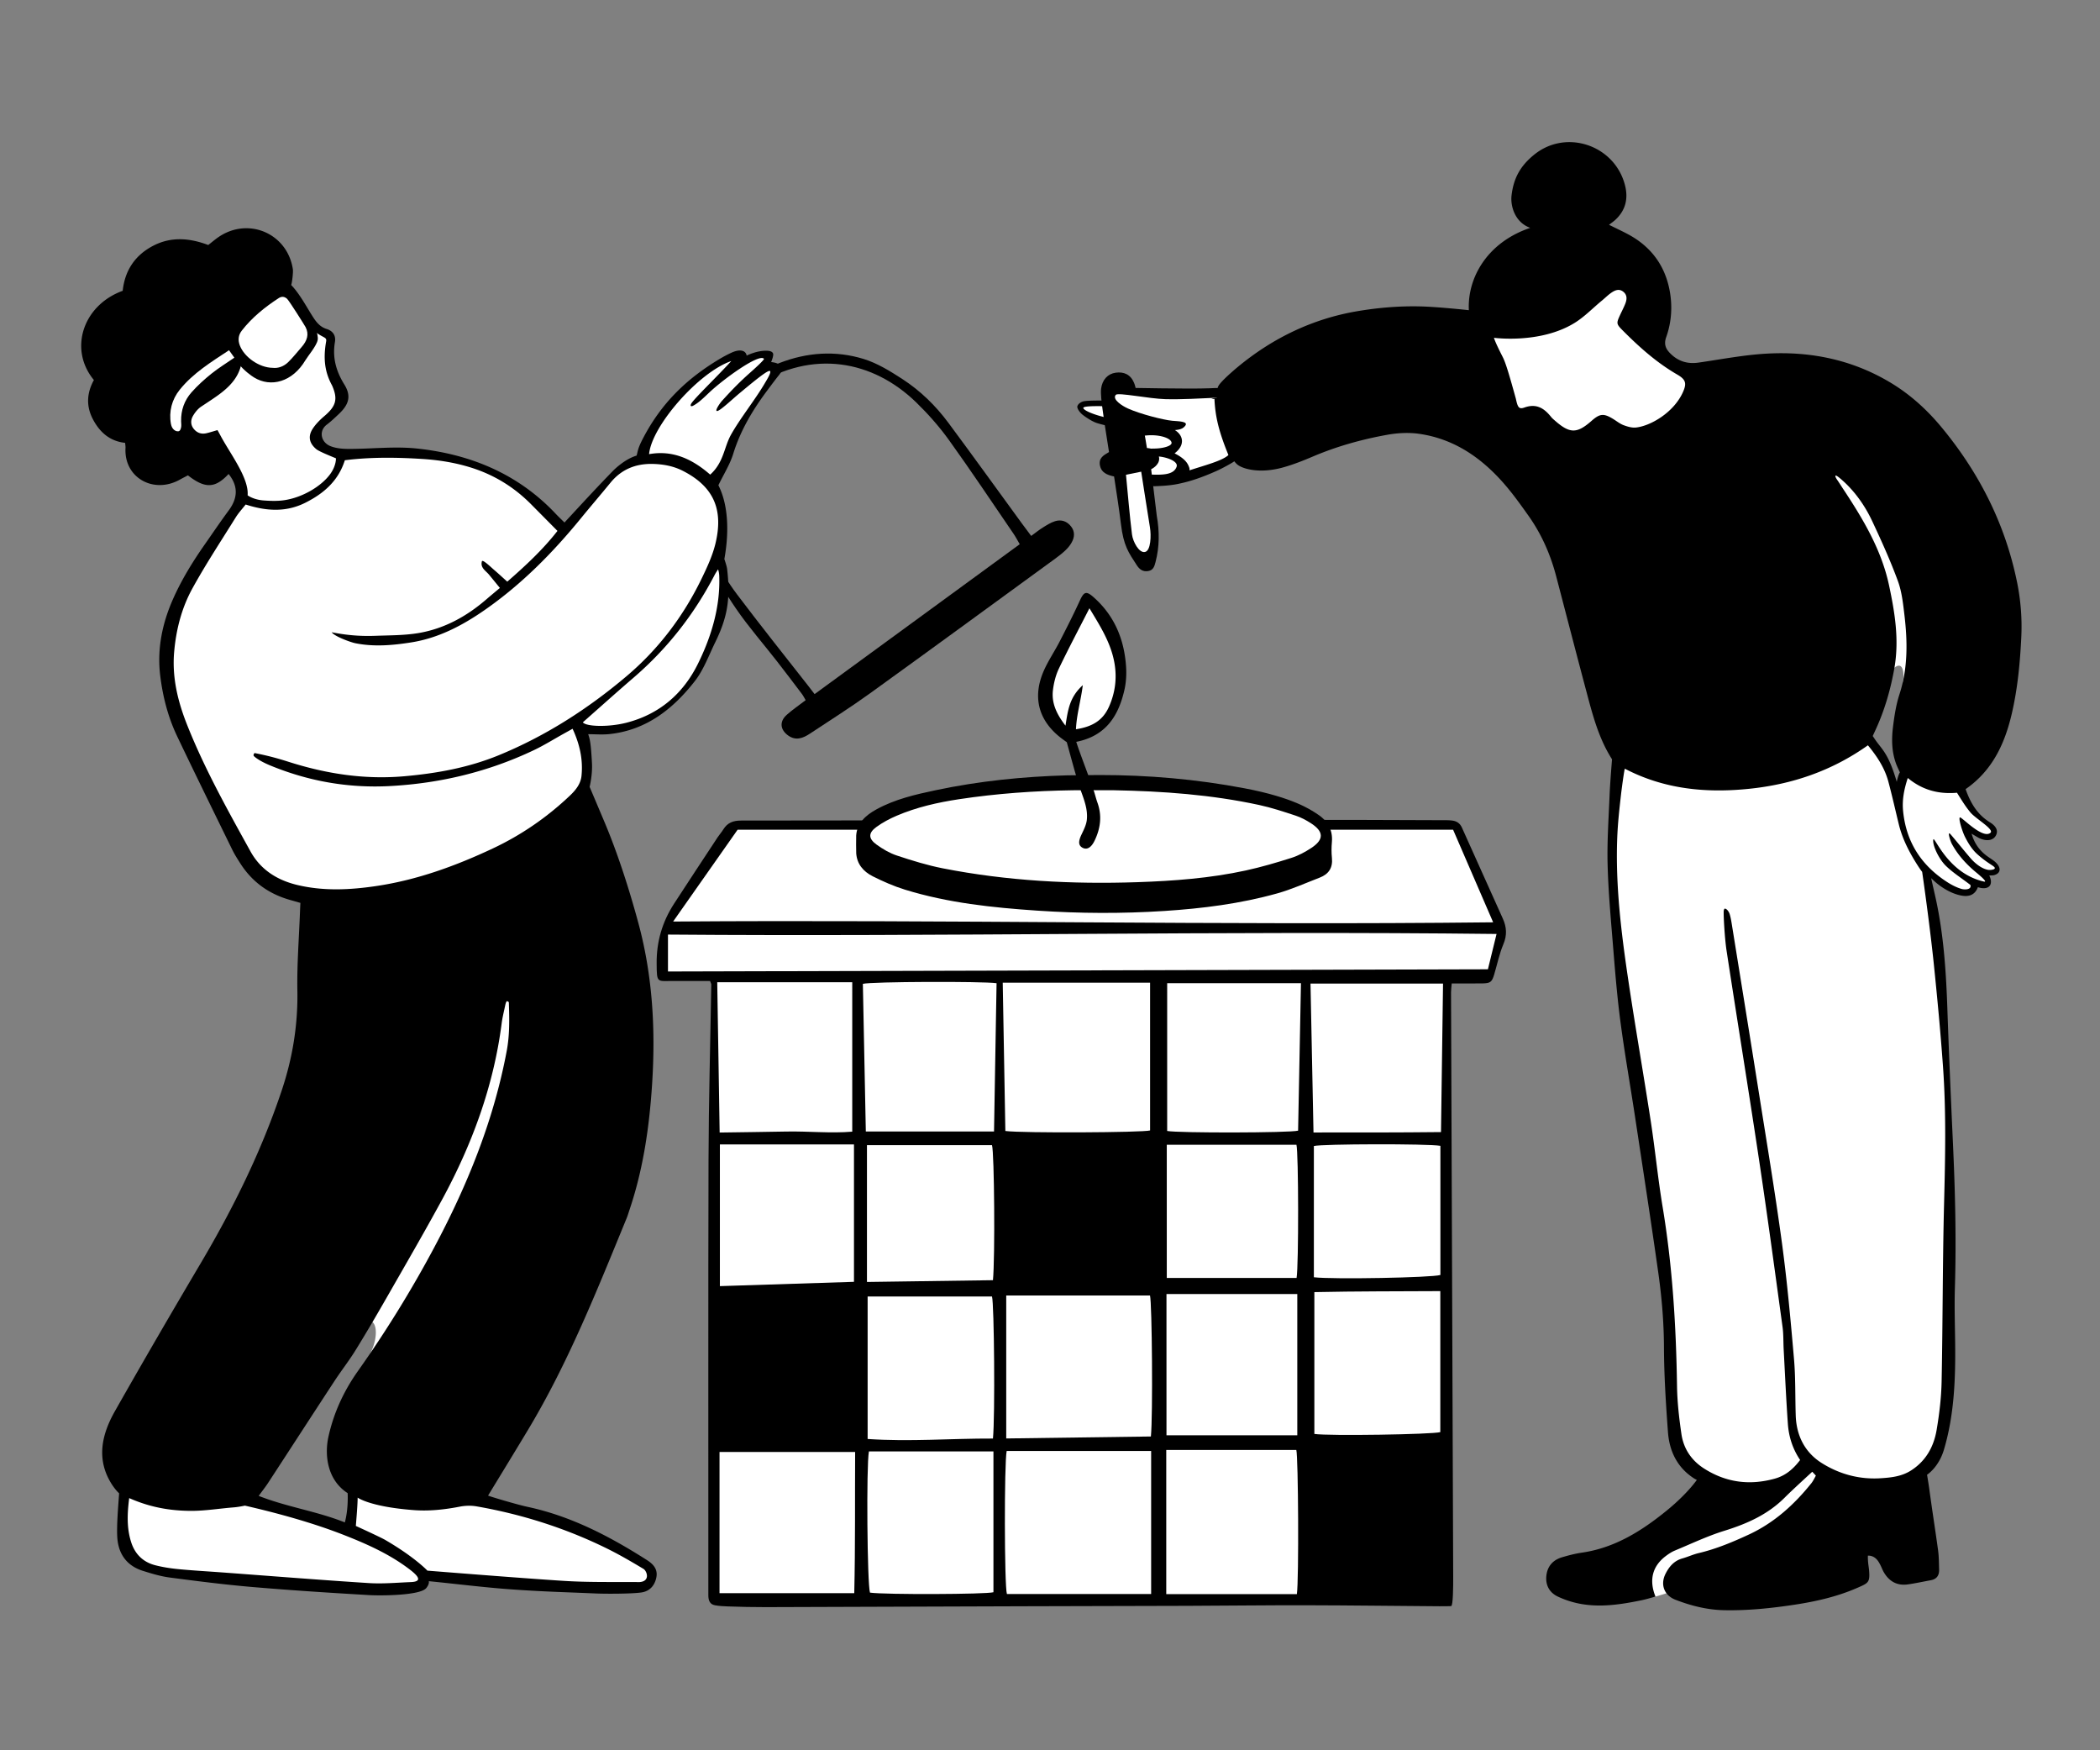
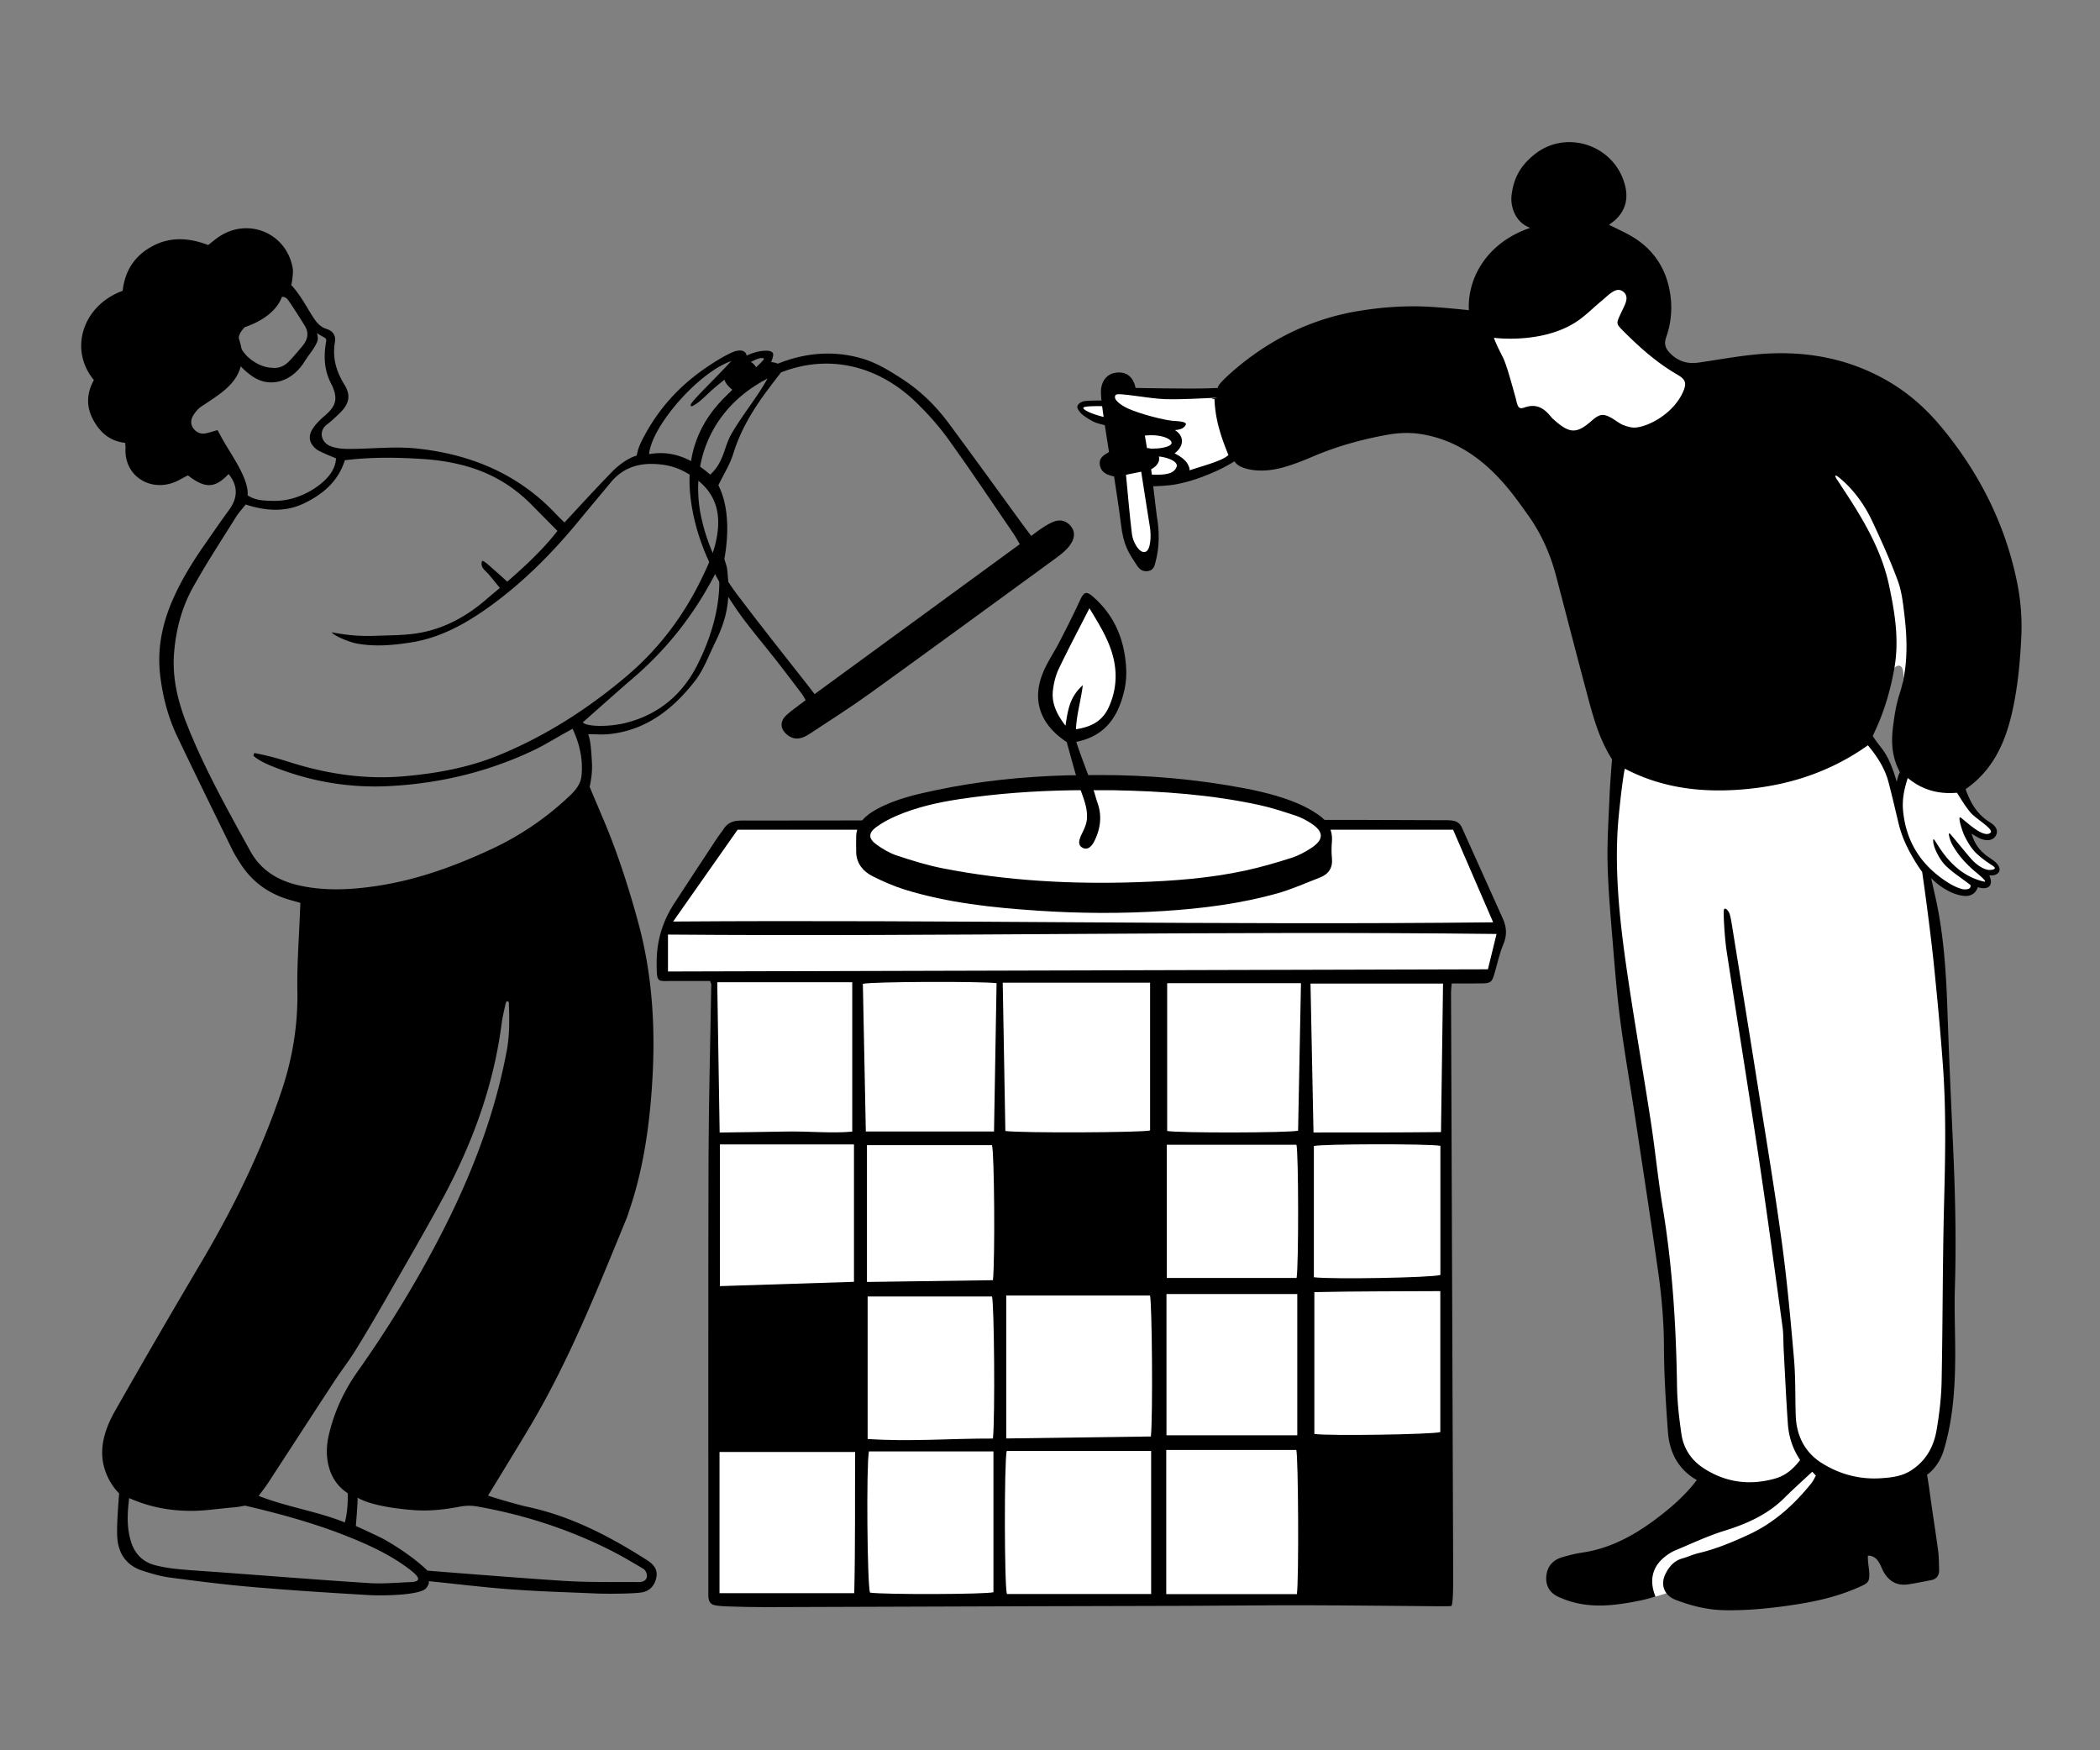
<svg xmlns="http://www.w3.org/2000/svg" viewBox="0 0 3000 2500" width="3000" height="2500">
  <rect x="0" y="0" width="3000" height="2500" fill="#808080" stroke="none" />
  <g transform="translate(985.0 505.0) rotate(0.0 274.5 275.0) scale(0.999 0.999)">
    <svg width="549.814" height="550.447" viewBox="0 0 549.814 550.447">
      <path d="M62.689 52.983c-10.012-8.056-15.865-15.162-11.594-25.459C55.622 16.609 65.153 11.88 76.193 10.36c12.155-1.673 18.608 5.785 22.548 16.503 10.305-4.631 19.781-9.387 29.617-13.222 39.591-15.437 80.46-18.312 120.84-5.846 19.455 6.006 37.713 17.31 55.017 28.523 25.691 16.65 47.667 38.025 65.932 62.619 35.376 47.633 70.03 95.802 105.003 143.735 4.125 5.654 8.367 11.221 13.483 18.07 6.234-4.529 11.254-8.627 16.714-12.016 5.55-3.445 11.248-7.099 17.395-9.029 9.012-2.83 17.216.102 23.024 7.655 5.574 7.249 4.992 15.291.69 22.884-2.215 3.91-5.186 7.555-8.433 10.678-4.371 4.205-9.164 8.028-14.074 11.606-88.566 64.536-176.99 129.269-265.888 193.345-27.953 20.148-57.139 38.593-85.895 57.616-9.694 6.413-19.991 10.518-31.021 2.651-11.568-8.251-12.77-19.99-2.213-29.476 8.253-7.415 17.547-13.674 27.184-21.065-1.861-3.133-3.309-6.186-5.304-8.826-11.928-15.782-23.864-31.56-36.019-47.168-19.31-24.796-40.149-48.525-57.909-74.376-32.711-47.617-57.762-98.877-65.17-157.202-7.566-59.564 9.809-110.158 54.389-150.926 1.487-1.36 3.462-2.187 6.587-4.11zm116.196 433.934c97.529-71.334 196.454-143.436 293.372-214.323-3.56-6.046-5.871-10.554-8.709-14.702-30.608-44.733-60.648-89.877-92.27-133.884-13.832-19.249-29.777-37.34-46.778-53.888C261.949 9.238 175.98-5.896 94.909 45.305 29.93 86.343.706 158.117 16.645 233.363c8.67 40.93 26.332 77.763 51.269 110.855 33.238 44.109 67.699 87.298 101.793 130.758 3.006 3.832 9.178 11.941 9.178 11.941z" />
    </svg>
  </g>
  <g transform="translate(116.0 326.0) rotate(0.0 500.5 976.5) scale(1.002 1.003)">
    <svg width="998.996" height="1946.875" viewBox="0 0 998.996 1946.875">
-       <path d="M994.799 199.17c-1.224-2.78-8.009-4.343-11.37-4.563a4 4 0 0 1-3.431-5.534c1.545-3.701 2.802-8.175 2.637-9.387-.238-.982-6.308-2.265-16.943-.021-4.126.87-11.285 3.253-14.959 5.279a3.999 3.999 0 0 1-5.872-2.809c-.372-2.115-1.424-2.893-2.184-3.294-2.722-1.437-7.802-.729-13.588 1.892-5.515 2.498-11.096 5.446-17.063 9.014-48.851 29.208-82.94 64.448-107.279 110.902-5.959 11.373-6.924 15.525-7.945 19.921-.309 1.331-.629 2.708-1.081 4.297a4 4 0 0 1-2.719 2.745c-16.256 4.781-30.925 19.561-32.544 21.23a2599.4 2599.4 0 0 0-30.41 31.899c-8.614 9.19-17.082 18.342-26.046 28.031-3.94 4.259-7.943 8.584-12.041 13.003a4 4 0 0 1-5.745.124c-1.499-1.482-2.934-2.874-4.314-4.215-2.83-2.747-5.503-5.342-8.053-8.053-50.018-53.188-113.936-83.257-195.408-91.925-20.437-2.175-41.697-1.275-62.257-.405-11.327.479-23.049.976-34.562.961-7.523-.009-18.621-.475-28.091-4.397-8.056-3.336-13.461-10.047-14.46-17.953-.947-7.496 2.257-14.607 8.791-19.514 5.355-4.021 10.423-8.804 15.324-13.43l1.454-1.371c13.825-13.025 15.756-23.046 7.122-36.973-13.214-21.316-17.646-41.4-13.947-63.203 1.212-7.146-1.854-11.907-9.113-14.152-10.375-3.208-16.333-10.629-21.227-18.17-2.842-4.381-5.464-8.728-8-12.932-4.146-6.874-8.433-13.982-13.81-21.437-5.366-7.438-8.996-10.875-9.032-10.908a4.01 4.01 0 0 1-.979-4.413c1.141-2.84 2.669-17.099 2.18-20.343-3.435-22.771-17.004-40.921-37.229-49.795-20.043-8.794-43.334-6.395-62.303 6.419-3.242 2.19-6.364 4.694-9.668 7.345a376.306 376.306 0 0 1-5.049 4.002 3.999 3.999 0 0 1-3.857.582c-28.902-10.863-52.648-10.668-74.731.616-24.785 12.663-38.871 33.281-41.865 61.28a4 4 0 0 1-2.615 3.335c-26.975 9.776-47.159 30.62-53.994 55.756-6.158 22.646-.815 46.341 14.658 65.007a3.999 3.999 0 0 1 .424 4.482c-9.963 18.085-10.333 35.261-1.132 52.508 10.075 18.884 24.008 29.042 42.595 31.055a3.999 3.999 0 0 1 3.556 3.655c.089 1.1.194 2.049.287 2.899.192 1.746.358 3.255.265 4.861-1.027 17.796 6.371 33.011 20.296 41.743 14.925 9.359 34.08 9.239 51.24-.32 2.745-1.529 5.5-2.96 8.165-4.344 1.168-.607 2.316-1.203 3.428-1.79a4 4 0 0 1 4.331.388c22.932 17.945 34.727 17.6 52.588-1.542a4.002 4.002 0 0 1 2.925-1.271c.049 0 .099 0 .148.003a3.998 3.998 0 0 1 2.97 1.493c14.805 18.441 14.887 37.029.253 56.826-8.439 11.415-16.687 23.306-24.663 34.804-3.15 4.542-6.3 9.083-9.471 13.61-19.784 28.248-33.989 52.643-44.706 76.772-16.458 37.052-22.345 72.229-17.999 107.544 3.907 31.746 11.683 59.487 23.771 84.811 22.305 46.724 45.476 94.005 67.884 139.729l10.606 21.647c3.239 6.612 7.355 13.043 11.335 19.262 16.002 25.002 39.027 41.897 68.436 50.216 3.241.917 6.479 1.843 9.892 2.818l5.006 1.43a4 4 0 0 1 2.899 4.028l-.203 4.348a788.455 788.455 0 0 0-.363 8.25c-.426 11.531-1.016 23.245-1.587 34.574-1.285 25.507-2.614 51.883-2.144 77.724.873 47.899-6.716 96.152-22.554 143.42-26.559 79.263-64.479 160.015-115.926 246.869-44.102 74.453-84.076 143.307-122.208 210.497-21.91 38.607-23.383 70.304-4.635 99.754 4.957 7.786 9.812 12.191 9.86 12.235a4.01 4.01 0 0 1 1.32 3.256c-.167 2.403-.367 5.108-.583 8.03-1.234 16.66-3.098 41.837-1.925 55.725 1.84 21.795 13.104 36.093 33.481 42.498 13.274 4.173 25.269 7.76 37.636 9.387 39.502 5.195 78.231 10.137 117.74 13.5 47.819 4.07 99.296 7.628 166.911 11.537 23.749 1.372 71.208-.818 77.489-8.517 2.751-3.372 2.924-5.429 2.908-6.004-.702-1.241-.527-2.512.243-3.756.803-1.298 2.437-1.712 3.956-1.562 12.18 1.202 24.968 2.586 38.507 4.052 25.946 2.809 52.774 5.712 76.442 7.418 35.578 2.564 58.79 3.469 88.177 4.613 10.785.42 21.938.854 34.894 1.415 14.456.626 50.698.563 64.174-1.412 12.042-1.766 16.393-10.75 17.922-17.976 1.755-8.29-1.697-14.503-11.543-20.776-43.053-27.427-101.14-60.765-168.745-75.237-15.224-3.259-52.955-14.458-57.265-16.331a4 4 0 0 1-1.818-5.757c.395-.644 39.635-64.757 57.422-94.398 52.869-88.104 92.428-184.493 130.685-277.709 3.024-7.371 6.049-14.741 9.081-22.108 1.162-2.823 2.095-5.73 3.082-8.808.417-1.301.834-2.601 1.269-3.894 17.094-50.843 27.174-106.987 31.719-176.686 5.544-85.003-.761-159.617-19.278-228.106-14.526-53.729-31.239-103.528-48.332-144.015-10.905-25.829-21.124-49.89-21.124-49.892a3.997 3.997 0 0 1-.219-2.45l.028-.123c2.584-11.358 3.726-22.874 3.215-32.427-1.454-27.203-2.689-33.159-5.162-40.264a4 4 0 0 1 3.778-5.315c3.284 0 6.586.093 9.779.182 6.971.195 13.556.38 20.083-.309 45.571-4.812 83.407-28.319 119.073-73.979 8.893-11.385 15.233-25.402 21.365-38.957 2.282-5.045 4.642-10.262 7.11-15.298 17.53-35.765 21.579-60.724 16.66-102.713-.297-2.541-2.437-9.332-3.715-13.017a3.998 3.998 0 0 1-.157-2.026c4.325-23.802 9.018-68.778-8.146-102.583a4.003 4.003 0 0 1-.036-3.55c2.405-4.981 4.964-9.819 7.439-14.498 5.345-10.105 10.394-19.649 13.514-29.738 9.281-30.008 24.981-59.171 49.409-91.777l2.217-2.963c4.683-6.261 9.524-12.735 14.472-18.897 2.492-3.104 3.547-5.735 2.894-7.219zM379.746 1844.037a4 4 0 0 1-5.347 2.672c-19.896-7.958-40.892-13.504-61.198-18.868-20.258-5.351-41.206-10.884-61.614-18.887a4.002 4.002 0 0 1-1.772-6.081c1.78-2.441 3.456-4.68 5.04-6.797 3.139-4.194 5.849-7.816 8.315-11.59 13.22-20.229 26.405-40.48 39.59-60.731 18.034-27.699 36.682-56.342 55.118-84.455 4.245-6.473 8.786-12.865 13.177-19.046 5.671-7.983 11.536-16.238 16.732-24.638 7.796-12.603 15.72-25.751 24.411-40.521 1.208.958 2.277 1.826 3.134 2.552 6.298 5.339 7.09 23.116-2.377 43.233l-8.569 19.505a1661.593 1661.593 0 0 1-6.56 9.341c-20.574 29.051-34.115 59.147-41.399 92.009-5.602 25.274-1.812 58.565 25.625 76.203a4.004 4.004 0 0 1 1.83 3.118c.057.918 1.328 22.737-4.137 42.98z" fill="#fff" />
      <path d="M210.149 349.941c-19.223 20.599-33.59 21.048-57.978 1.963-3.623 1.911-7.614 3.918-11.512 6.09-37.585 20.94-79.92-2.814-77.476-45.148.113-1.959-.283-3.948-.546-7.208-21.433-2.321-35.79-14.585-45.694-33.149-10.251-19.214-8.954-37.967 1.158-56.321-36.337-43.837-15.594-106.546 41.052-127.076 3.101-28.981 17.627-50.93 44.023-64.417 25.744-13.154 51.998-10.556 77.958-.797 5.344-4.141 9.931-8.124 14.929-11.5 42.711-28.853 98.059-4.725 105.725 46.094.593 3.933-1.042 18.993-2.423 22.43 0 0 3.823 3.56 9.544 11.49 8.782 12.173 14.472 23.05 21.922 34.53 4.829 7.442 10.206 13.79 19.053 16.526 9.113 2.818 13.422 9.522 11.874 18.642-3.75 22.106 1.574 41.344 13.404 60.427 10.194 16.444 6.565 28.477-7.779 41.991-5.536 5.216-11.053 10.536-17.118 15.089-11.928 8.955-8.638 25.007 4.799 30.572 8.063 3.34 17.657 4.082 26.565 4.092 32.435.04 65.213-3.941 97.237-.534 76.196 8.107 144.202 36.062 197.898 93.162 3.708 3.943 7.685 7.634 12.266 12.164 13.328-14.372 25.653-27.768 38.101-41.049a2586.54 2586.54 0 0 1 30.457-31.95c2.808-2.895 17.746-17.418 34.286-22.283 1.932-6.804 1.387-9.82 9.33-24.982 25.753-49.153 61.051-83.948 108.769-112.48 5.645-3.375 11.477-6.511 17.465-9.224 11.945-5.411 20.042-3.153 21.362 4.353 4.031-2.224 11.622-4.754 16.066-5.692 5.965-1.258 20.15-3.268 21.67 3.06.763 3.177-2.848 11.806-2.848 11.806s24.715 1.611 11.335 18.276c-5.671 7.063-11.132 14.447-16.607 21.754-20.785 27.744-38.405 56.984-48.789 90.561-4.726 15.279-13.671 29.254-21.172 44.794 15.358 30.249 14.748 70.802 8.515 105.109 0 0 3.45 9.941 3.91 13.862 4.986 42.571.722 68.697-17.042 104.939-9.126 18.618-16.372 38.899-28.914 54.956-30.987 39.671-69.181 69.94-121.805 75.495-9.942 1.05-20.091.15-30.282.15 2.597 7.462 3.895 13.605 5.379 41.365.833 15.58-2.686 30.785-3.337 33.65 0 0 10.221 24.066 21.127 49.9 19.175 45.419 35.634 96.91 48.508 144.526 20.374 75.357 24.456 152.021 19.408 229.41-3.939 60.386-12.533 120.039-31.919 177.701-1.455 4.326-2.71 8.737-4.443 12.949-42.078 102.262-82.894 205.131-140.035 300.353-18.003 30-57.441 94.429-57.441 94.429 3.701 1.608 41.141 12.798 56.509 16.088 62.056 13.284 117.141 42.064 170.056 75.775 9.141 5.823 15.805 13.177 13.307 24.978-2.432 11.489-9.486 19.379-21.255 21.105-13.999 2.052-50.911 2.058-64.927 1.451-48.648-2.106-74.615-2.534-123.185-6.035-35.924-2.589-79.203-7.941-115.054-11.479 0 0 1.469 3.638-3.614 9.869-8.618 10.564-64.196 10.942-80.819 9.981-55.712-3.22-111.42-6.813-167.02-11.545-39.409-3.354-78.697-8.36-117.921-13.519-12.973-1.706-25.769-5.593-38.315-9.536-22.28-7.003-34.347-23.243-36.267-45.976-1.401-16.598 1.348-47.745 2.504-64.37 0 0-5.205-4.648-10.564-13.066-22.279-34.995-14.543-70.269 4.53-103.876 40.057-70.58 80.885-140.735 122.245-210.561 46.428-78.38 86.615-159.673 115.574-246.1 15.374-45.881 23.239-93.169 22.347-142.077-.683-37.471 2.346-75.01 3.733-112.518.147-3.985.356-7.968.567-12.631-5.334-1.521-10.109-2.893-14.889-4.245-30.04-8.497-53.837-25.536-70.716-51.909-4.097-6.401-8.224-12.851-11.559-19.659-26.316-53.732-52.734-107.419-78.508-161.412-12.974-27.178-20.46-56.205-24.132-86.046-4.708-38.257 2.764-74.648 18.314-109.656 12.204-27.477 27.891-52.891 45.086-77.443 11.347-16.202 22.437-32.595 34.192-48.497 12.739-17.233 14.137-34.142-.155-51.944zm35.997 401.681c-1.056-1.046.161-4.444 1.619-4.155 18.982 3.767 32.382 7.445 48.159 12.466 53.74 17.102 108.277 25.472 164.897 20.463 46.296-4.095 91.464-12.269 134.546-29.931 66.777-27.375 126.885-65.926 181.84-112.274 45.535-38.404 81.054-85.175 107.114-138.768 7.953-16.354 15.874-33.261 20.053-50.809 11.345-47.646-2.152-80.616-46.936-103.289-13.274-6.72-27.791-9.363-42.702-9.682-24.305-.519-44.581 7.714-60.197 26.82-13.801 16.886-28.049 33.408-41.845 50.298-40.305 49.343-84.816 94.371-137.282 130.813-31.813 22.097-65.841 40.06-104.864 46.224-26.682 4.215-53.413 6.55-80.2 1.073-4.927-1.008-28.404-8.994-33.252-15.512 28.077 5.56 48.477 5.55 62.883 5.034 20.201-.724 40.66-.538 60.496-3.828 36.848-6.112 68.76-23.601 96.972-47.919 6.34-5.465 12.805-10.784 19.483-16.397-6.013-7.343-10.79-13.236-15.634-19.074-4.491-5.413-12.496-9.581-10.031-18.754.92-3.424 12.445 7.884 17.931 12.565 5.728 4.888 11.244 10.024 18.27 16.322 25.991-22.682 50.557-45.397 71.554-72.281-13.31-13.427-25.426-25.664-37.557-37.885-24.399-24.58-52.905-42.088-86.17-52.44-22.498-7.002-45.311-10.602-68.674-12.109-36.957-2.384-73.848-2.819-110.742 1.797-9.272 29.505-30.307 47.534-56.573 60.635-27.594 13.764-55.819 11.771-84.82 2.412-4.904 6.274-10.129 11.853-14.095 18.217-20.914 33.567-42.752 66.647-61.825 101.244-15.233 27.63-23.127 58.088-25.986 89.947-3.276 36.504 5.077 70.702 18.233 103.896 24.905 62.839 57.944 121.737 90.579 180.733 14.503 26.218 38.289 41.117 67.441 47.949 37.256 8.731 74.509 6.854 111.886 1.319 58.245-8.626 112.984-28.59 165.865-53.386 40.564-19.02 77.409-44.312 110.084-75.274 8.233-7.801 15.434-16.58 16.623-28.21 2.365-23.133-2.476-45.02-12.704-67.084-5.028 2.798-8.897 4.957-12.772 7.106-14.177 7.86-27.981 16.504-42.597 23.439-64.946 30.814-133.587 47.253-205.287 51.056-59.189 3.14-116.159-6.906-170.9-29.55-8.208-3.395-18.217-8.598-22.881-13.215zM68.443 1808.36c-2.921 22.648-3.518 42.584 2.634 62.299 5.402 17.31 16.968 28.831 34.487 33.327 10.744 2.757 21.857 4.465 32.911 5.535 20.187 1.954 40.454 3.068 60.686 4.561 70.309 5.189 140.59 10.808 210.942 15.317 19.641 1.259 39.498-.585 59.24-1.395 20.909-.63 8.07-11.538-5.811-21.594-27.36-19.82-57.937-33.325-89.165-45.564-44.047-17.264-94.984-31.242-140.98-41.75 0 0-8.759 1.927-15.729 2.47-20.688 1.612-41.361 5.125-62.019 4.984-28.975-.198-57.537-5.02-87.198-18.19zm325.687-.685c0 10.2-1.952 32.387-2.565 40.332 0 0 35.14 16.033 41.699 19.837 42.191 24.47 60.324 43.823 60.324 43.823s132.883 10.706 194.657 14.584c34.365 2.158 68.918 1.467 103.388 1.663 20.812 1.545 15.53-15.412 9.97-18.748-18.229-10.937-35.367-20.916-54.369-30.16-58.231-28.328-119.597-47.701-183.428-58.84-7.752-1.353-16.215-1.142-23.955.362-22.039 4.283-43.893 6.585-65.46 4.965-62.95-4.729-80.262-17.817-80.262-17.817zM194.315 287.477c1.595 2.898 2.82 5.05 3.976 7.237 13.704 25.944 40.935 60.613 38.989 85.632 0 0 8.013 6.236 23.005 7.321 9.482.686 19.17 1.005 28.514-.287 26.366-3.646 53.637-19.84 66.349-37.473 8.618-11.954 8.062-22.239 8.062-22.239-5.108-2.199-23.756-9.514-28.007-13.046-10.215-8.487-12.233-18.43-4.934-29.428 4.386-6.608 10.284-12.466 16.368-17.645 16.766-14.273 19.643-24.155 10.989-43.741-10.203-18.607-12.816-37.596-8.407-62.657 2.084-11.847-16.865 4.448-60.787-72.834-2.502 21.961-24.463 45.869-68.942 56.432 0 0 13.9 24.927 8.71 49.019-5.189 24.093-24.159 38.223-41.756 50.049-5.056 3.398-10.156 6.74-15.241 10.103-4.833 3.196-8.917 8.295-11.86 13.377-3.422 5.909-3.56 12.716 1.208 18.521 4.574 5.568 10.615 7.715 17.651 6.174 4.9-1.073 9.682-2.688 16.115-4.515zm415.416 815.193c-.035-1.079-2.456-2.425-3.185-1.628-1.219 1.334-1.948 5.287-2.451 7.629-1.701 7.912-3.632 15.813-4.663 23.824-11.544 89.672-42.441 172.845-85.42 251.756-25.207 46.281-51.696 91.868-77.904 137.598-14.614 25.499-29.459 50.882-44.919 75.873-9.292 15.021-20.271 28.988-29.966 43.773-31.684 48.318-63.097 96.813-94.705 145.181-3.806 5.824-8.169 11.284-13.471 18.555 40.766 15.986 82.964 21.816 122.836 37.765 5.356-19.842 4.006-41.691 4.006-41.691-29.189-18.764-33.155-54.32-27.367-80.434 7.577-34.184 21.852-64.95 42.04-93.456 39.89-56.327 76.177-114.95 108.682-175.842 47.246-88.505 84.782-180.658 103.392-279.767 4.308-22.942 3.894-44.633 3.094-69.136zm105.456-399.043c4.966 6.28 36.84 7.011 61.93.613 46.678-11.903 80.903-40.924 102.284-84.213 19.386-39.25 31.842-81.363 30.268-124.772-.208-5.734-1.689-9.524-1.689-9.524-2.383 3.844-3.557 5.482-4.475 7.253-29.27 56.478-67.759 105.636-116.08 147.133-24.131 20.724-47.797 41.99-72.239 63.509zm211.654-514.484c-46.537 15.896-113.679 92.658-117.196 132.584 34.296-6.17 62.245 7.502 87.119 29.153 9.806-8.767 14.99-18.989 19.022-30.008 3.302-9.023 5.959-18.471 10.61-26.775 13.096-23.379 34.233-49.6 47.842-72.692 2.798-4.748 12.612-20.158 5.977-18-6.636 2.158-30.104 22.098-40.993 31.054-10.51 8.645-27.294 24.708-32.139 25.773s3.237-10.833 6.708-14.647c14.635-16.084 25.142-26.821 40.432-40.373 3.03-2.686 20.303-18.048 19.181-19.32-6.893-7.815-57.009 28.392-77.535 47.651-7.506 7.042-15.592 15.314-24.034 19.511-1.08.537-4.137 1.084-2.414-2.694 2.876-6.304 37.212-39.027 57.42-61.217z" />
    </svg>
  </g>
  <g transform="translate(938.0 1171.0) rotate(0.0 607.0 562.5) scale(0.999 0.999)">
    <svg width="1214.616" height="1125.669" viewBox="0 0 1214.616 1125.669">
      <path d="M76.407 226.419a3.998 3.998 0 0 1 3.752 2.615 53.557 53.557 0 0 0 1.032 2.579c.546 1.289 1.017 2.401.994 3.811-.434 27.086-.984 54.622-1.515 81.251-1.111 55.63-2.259 113.153-2.413 169.715-.362 132.687-.315 267.6-.269 398.07.026 73.52.053 149.542.006 224.314-.005 6.891 2.043 8.53 6.077 9.274 1.008.186 2.017.378 3.027.571 4.962.947 9.649 1.842 14.341 2.004 22.073.763 38.921 1.086 54.634 1.042 73.991-.201 149.221-.471 221.974-.733 49.262-.177 98.524-.354 147.786-.512 36.109-.116 72.217-.195 108.326-.274 41.267-.091 83.939-.184 125.907-.334 21.746-.077 43.86-.238 65.246-.393 33.989-.247 69.136-.501 103.71-.43 39.797.083 80.252.459 119.375.822 23.236.216 47.263.439 70.892.598 3.351.013 6.857-.341 10.567-.726a554.32 554.32 0 0 1 2.581-.264c.308-3.639.651-7.176.985-10.624.894-9.212 1.738-17.914 1.709-26.514-.65-197.171-1.423-397.642-2.171-591.513-.313-81.303-.627-162.606-.933-243.908-.01-2.796.26-5.457.574-8.537.15-1.47.309-3.031.447-4.729a3.999 3.999 0 0 1 3.987-3.676c4.68 0 9.288.021 13.844.043 10.574.049 20.562.096 30.676-.12 8.832-.189 9.636-.819 12.292-9.636 1.409-4.677 2.701-9.523 3.951-14.21 2.641-9.902 5.371-20.142 9.439-29.783 4.757-11.273 4.527-21.536-.745-33.277-7.963-17.738-15.949-35.465-23.935-53.193-11.381-25.266-23.15-51.392-34.659-77.12-2.079-4.647-5.439-7.01-10.894-7.659-3.627-.432-7.32-.429-11.227-.428h-1.982c-21.032-.061-42.063-.137-63.095-.214-50.658-.185-103.042-.375-154.555-.31-90.882.116-181.763.261-272.645.406-168.063.269-341.848.547-512.772.623-10.999.005-17.153 3.036-21.948 10.811-1.403 2.275-3.004 4.356-4.552 6.369-1.267 1.647-2.464 3.204-3.531 4.824L79.166 44.547C62.371 70.034 45.004 96.388 28.1 122.416Q3.726 159.951 4.071 204.417l.005.583c.085 11.036.147 19.009 1.797 20.614 1.077 1.048 5.356.962 10.773.854 2.663-.053 5.682-.113 9.236-.08 11.868.111 23.806.082 35.351.054 5.121-.012 10.187-.024 15.175-.024z" fill="#fff" />
      <path d="M76.407 230.418c-16.295 0-33.43.13-50.563-.03C.275 230.15.306 234.877.075 205.031q-.356-46.02 24.673-84.792c20.716-31.898 41.693-63.626 62.611-95.393 2.507-3.807 5.631-7.22 8.019-11.092 5.885-9.542 13.902-12.706 25.35-12.711C382.533.926 644.337.347 906.142.013c72.555-.092 145.111.318 217.666.523 4.561.013 9.16-.08 13.671.457 6.364.758 11.247 3.683 14.072 9.998 19.446 43.474 39.085 86.861 58.591 130.307 5.385 11.994 6.224 23.572.781 36.471-5.872 13.915-8.861 29.038-13.246 43.592-3.113 10.335-5.293 12.252-16.037 12.481-14.597.312-29.205.078-44.605.078-.416 5.129-1.023 9.029-1.008 12.928 1.048 278.474 2.187 556.948 3.104 835.423.043 13.055-.068 41.753-3.013 41.933s-11.54.242-16.857.206c-63.417-.428-126.832-1.287-190.249-1.42-56.311-.118-112.622.623-168.934.823-78.078.278-156.156.357-234.234.608-123.254.395-246.507.91-369.762 1.245-18.261.05-36.531-.413-54.783-1.044-6.01-.208-12.004-.542-17.955-1.64-7.283-1.343-9.356-7.007-9.351-14.21.13-207.465-.304-414.93.263-622.393.229-83.676 2.589-167.346 3.929-251.02.015-.926-.643-1.862-1.779-4.94zm-52.768-85.011c391.287-2.889 780.669 5.554 1172.636 1.123l-57.286-132.397H115.84L23.639 145.407zm1177.497 17.785c-396.266-4.65-790.136 4.102-1184.869.871v52.767l1172.503-3.127 12.366-50.511zm-706.164 69.632 3.75 212.059c24.134 3.185 196.98 2.263 206.963-.773V232.823H494.972zm212.222 874.045V902.358H500.607c-3.601 17.434-3.339 192.874.335 204.511h206.251zm-.368-225.189c2.984-28.942 1.631-190.816-1.249-201.634H499.972v204.447l206.853-2.813zM90.161 447.102c32.749-.482 64.135-.831 95.516-1.438 31.653-.612 63.373 2.82 94.098.17V232.196H86.711l3.45 214.906zm639.961-2.253c16.143 3.05 174.791 2.798 187.224-.422l4.095-210.91H730.122zm-247.608.732 3.641-212.001c-21.047-2.861-179.124-2.292-191.195.926l4.229 211.075zM89.984 1105.67h192.671c1.586-68.205.861-135.247 1.254-201.867H89.984zm849.382-658.657c61.24.034 121.221.109 182.316-.566l2.927-212.36H935.081l4.285 212.926zM728.8 900.956v206.076h186.799c3.01-20.768 1.995-196.424-.798-206.076zM90.496 666.694l191.749-6.151V464.119H90.496zm825.691 213.261V677.989H729.125v201.966zm24.404-1.925c20.382 3.048 168.805.726 180.107-2.605V673.833c-60.375.348-119.817.127-180.107 1.425v202.773zm-459.613 6.594c3.151-31.702 1.756-192.989-1.352-203.062H301.78V885.24c60.422 4.154 119.395-.857 179.198-.616zm-175.825 220.295c21.298 3.062 166.988 2.494 176.534-.573V903.06h-178.08c-3.858 20.075-2.415 190.532 1.546 201.859zm424.404-640.368v190.43h185.624c3.087-17.149 2.846-179.44-.203-190.43zm-428.743.589v195.598l180.167-2.533c3.122-31.756 1.984-182.164-1.355-193.065H300.813zm639.085 188.881c27.322 3.236 168.771.546 180.924-3.25V466.114c-18.056-3.157-169.476-2.788-180.924.281z" />
    </svg>
  </g>
  <g transform="translate(1539.0 203.0) rotate(0.0 674.5 1048.5) scale(1.002 1.001)">
    <svg width="1346.221" height="2094.897" viewBox="0 0 1346.221 2094.897">
      <path d="M1335.944 628.886c-16.055-79.133-51.871-152.802-106.451-218.961-22.245-26.964-46.151-47.861-73.084-63.887-55.08-32.772-116.04-45.623-186.365-39.285-19.118 1.724-38.506 4.782-57.256 7.74-8.787 1.387-17.874 2.82-26.837 4.103-16.026 2.29-29.917-1.842-41.288-12.282-7.542-6.924-13.827-15.288-8.786-29.487 7.41-20.867 8.915-42.906 4.475-65.504-6.658-33.886-25.777-59.526-56.827-76.209-5.487-2.948-11.001-5.63-17.386-8.734-3.102-1.509-6.352-3.089-9.81-4.804a4.002 4.002 0 0 1-.685-6.737c1.436-1.122 2.683-2.063 3.792-2.9 1.988-1.5 3.425-2.584 4.716-3.771 13.411-12.313 17.58-27.351 12.749-45.97-6.637-25.572-25.625-45.833-50.794-54.196-24.766-8.23-51.585-3.508-71.74 12.632-19.026 15.235-28.375 31.907-31.263 55.748-1.569 12.95 3.526 34.866 23.99 42.165a4 4 0 0 1-.061 7.557c-49.358 16.709-83.354 63.41-82.798 120.12 0 0-19.569-2.318-21.555-2.637-.284-.045-28.673-4.562-53.393-5.166-28.446-.695-58.336 1.552-88.85 6.68-61.617 10.356-118.477 36.844-169.002 78.726-11.677 9.68-24.637 21.786-26.815 26.197-.462.937-.832 2.113-1.1 3.497a4.002 4.002 0 0 1-4.38 3.215c-3.004-.343-7.379-.096-10.274.068-.762.043-1.43.08-1.963.102-21.982.9-70.93.102-97.226-.327-9.378-.152-17.478-.284-18.492-.236l-1.917.089c-6.261.283-12.175.551-17.751 2.299-1.954.613-3.419 1.796-4.02 3.245-.577 1.393-.375 3.043.598 4.906a4.004 4.004 0 0 1-.13 3.935 4.067 4.067 0 0 1-3.437 1.918c-9.275-.049-28.574-.149-33.944.846-3.394.629-6.007 2.638-6.582 4.201.104 1.351 2.543 5.213 5.537 7.678 4.635 3.814 13.079 9.194 18.638 11.232 3.272 1.2 16.823 5.15 35.528 7.493a3.999 3.999 0 0 1 1.131 7.623c-10.091 4.495-15.958 10.038-15.694 14.829.37 6.72 7.937 11.627 22.49 14.584a4.001 4.001 0 0 1 .795 7.59c-6.349 2.753-10.149 5.994-11.293 9.635-.99 3.147-.078 7.035 2.708 11.555 7.496 12.158 36.814 17.392 47.683 16.951 10.641-.434 22.925-1.118 34.048-3.778.036-.009.072-.017.109-.024 19.684-4.132 38.191-11.799 52.116-18.017 6.762-3.021 21.213-10.982 23.388-12.728l.073-.063a4.002 4.002 0 0 1 5.749.643c1.265 1.659 2.521 3.005 3.735 4 7.155 5.872 30.056 12.006 61.052 3.468 15.13-4.168 29.887-10.147 42.326-15.447 33.049-14.081 68.105-24.34 107.17-31.36 16.292-2.928 32.376-3.413 46.512-1.404 46.233 6.567 86.528 30.12 123.189 72.004 13.105 14.973 24.91 31.599 35.326 46.268 18.167 25.582 31.726 55.18 40.301 87.972 4.081 15.605 8.149 31.215 12.218 46.823 10.458 40.117 21.271 81.601 32.119 122.34 7.525 28.26 15.307 57.482 30.725 84.16 1.61 2.786 4.057 6.721 4.082 6.76.453.729.66 1.584.59 2.439-.028.344-2.819 34.558-3.427 50-.332 8.437-.742 17.01-1.139 25.3-1.149 24.01-2.337 48.838-1.752 73.141.795 33.023 3.57 66.613 6.253 99.097.399 4.832.798 9.663 1.191 14.493l.495 6.094c2.78 34.244 5.655 69.654 10.187 104.208 3.832 29.219 8.592 58.844 13.196 87.493 2.584 16.08 5.256 32.707 7.736 49.089 2.043 13.495 4.093 26.988 6.143 40.482 9.064 59.669 18.437 121.37 27.025 182.154 5.336 37.769 7.998 72.642 8.139 106.611.173 41.284 2.846 82.679 5.709 121.262 2.091 28.167 14.132 49.444 35.79 63.241.332.208 1.938 1.07 3.228 1.743a4.004 4.004 0 0 1 1.372 5.917c-10.498 14.27-25.998 30.045-43.645 44.421-29.976 24.419-71.056 53.414-123.094 60.93-9.813 1.417-19.442 4.064-27.568 6.467-11.577 3.422-18.118 11.063-19.44 22.708-1.355 11.937 3.512 20.896 14.076 25.908 9.105 4.321 19.192 7.659 29.17 9.652 30.242 6.042 60.996.754 87.447-4.677 4.453-.914 20.895-1.323 20.895-1.323 7.274-2.089 14.523-4.375 19.573-5.996 0 0 5.991 5.083 10.452 6.803 24.416 9.412 46.708 14.188 68.151 14.599 29.094.556 60.648-1.912 99.305-7.772 35.666-5.408 63.734-12.921 88.33-23.646l.851-.371c6.911-3.011 11.083-4.828 12.758-7.149 1.464-2.028 1.754-5.573 1.109-13.544-.136-1.68-.373-3.43-.624-5.282-.592-4.37-1.263-9.323-1.087-16.135a4 4 0 0 1 3.413-3.854c.479-.072 11.826-1.594 19.418 10.91 2.297 3.783 3.615 6.767 4.778 9.399.856 1.938 1.595 3.611 2.597 5.32 7.153 12.206 17.073 17.215 30.323 15.318 7.659-1.098 15.44-2.623 22.965-4.099 3.216-.63 6.433-1.261 9.653-1.863 6.029-1.127 8.621-4.571 8.405-11.168a667.19 667.19 0 0 1-.162-6.017c-.166-6.91-.338-14.055-1.264-20.865-1.888-13.883-3.969-27.987-5.982-41.628-2.281-15.462-4.641-31.45-6.734-47.22-.651-4.907-2.977-18.844-3-18.984a4 4 0 0 1 1.815-4.045c.141-.09 15.356-10.031 22.308-33.34 14.941-50.099 16.462-102.284 15.879-151.217-.077-6.482-.187-12.968-.298-19.453-.333-19.608-.678-39.884-.062-59.843 1.864-60.365.971-124.556-2.897-208.132-3.45-74.574-5.949-134.976-7.864-190.088-1.805-51.951-5.222-107.564-17.899-162.265-1.034-4.463-4.148-18.224-5.033-22.771a4 4 0 0 1 6.788-3.558c10.049 10.295 23.052 18.59 34.782 22.187 13.929 4.271 21.458 1.901 25.172-7.928a4 4 0 0 1 4.978-2.39c5.7 1.853 10.411 1.681 12.294-.449 1.695-1.917 1.35-5.967-.923-10.834a4.001 4.001 0 0 1 3.727-5.691c2.354.06 5.038-.06 5.743-.258 1.611-.455 4.375-1.52 4.789-3.55.373-1.829-.914-5.348-5.768-9.25-1.862-1.497-3.861-2.845-5.978-4.272-2.115-1.426-4.302-2.901-6.386-4.564-10.804-8.623-17.653-18.96-21.555-32.529a4.001 4.001 0 0 1 5.886-4.545c1.342.796 2.424 1.445 3.34 1.994 1.652.989 2.743 1.643 3.826 2.248l1.069.605c1.342.764 2.609 1.485 3.861 1.987 6.302 2.524 14.11 3.051 17.128-3.038.91-1.836 3.326-6.712-7.439-13.347-16.543-10.196-27.692-25.394-36.149-49.275a4 4 0 0 1 1.496-4.626c32.358-22.366 52.785-55.9 64.287-105.531 7.116-30.705 11.238-63.964 13.363-107.837a314.49 314.49 0 0 0-5.905-77.678zM1169.35 922.237c-1.232 4.421-5.417-4.702-6.211-9.791-2.88-18.442-13.267-33.737-23.314-49.044-1.894-2.885-10.261-12.636-10.598-15.481-.834-7.043 10.97-23.872 15.629-37.37 4.855-14.065 9.427-30.427 12.17-46.491.51-2.986 5.583-12.263 7.982-14.144 13.516-10.598 13.887 11.225 12.233 19.161-.815 3.91 2.396 7.956-4.693 33.855-3.076 11.24-4.776 28.02-5.345 39.763-.563 11.628 1.21 32.218 10.726 53.874 1.629 3.707-5.209 13.582-8.578 25.668z" fill="#fff" />
      <path d="M1339.864 628.091c-16.794-82.777-53.747-155.815-107.286-220.712-21.126-25.607-45.446-47.715-74.124-64.778-58.396-34.745-121.957-45.853-188.769-39.831-28.227 2.544-56.205 7.849-84.3 11.866-14.381 2.056-27.213-1.35-38.017-11.269-7.438-6.828-11.847-13.582-7.721-25.202 7.746-21.815 9.093-44.904 4.63-67.614-6.958-35.415-26.968-61.826-58.859-78.961-8.291-4.454-16.851-8.409-27.312-13.599 4.028-3.146 6.541-4.847 8.752-6.877 14.964-13.74 18.927-30.606 13.915-49.921-14.739-56.79-83.35-80.161-128.905-43.682-21.214 16.987-29.912 35.091-32.733 58.389-1.855 15.313 4.795 38.631 26.617 46.414-62.409 21.128-89.815 72.556-87.493 117.494 0 0-43.58-4.769-68.873-5.387-30.15-.737-60.111 1.776-89.611 6.734-63.813 10.726-120.912 38.16-170.892 79.591-6.182 5.124-24.613 20.951-27.849 27.506-.679 1.375-1.133 2.918-1.44 4.508-4.155-.474-10.213.041-12.853.148-30.362 1.242-111.658-.758-115.747-.563-6.916.331-13.988.47-20.674 2.566-5.677 1.78-9.245 7.169-5.77 13.82-10.636-.056-29.042-.135-34.694.913-4.416.818-8.702 3.652-9.733 7.134-.911 3.074 3.41 8.913 6.875 11.766 4.586 3.774 13.455 9.572 19.804 11.9 3.106 1.139 17.074 5.285 36.409 7.706-10.249 4.565-18.475 11.176-18.061 18.703.564 10.251 12.146 15.532 25.688 18.284-11.185 4.85-19.08 12.877-10.398 26.959 8.826 14.316 40.443 19.287 51.25 18.848s23.334-1.138 34.816-3.884c21.515-4.517 41.751-13.29 52.924-18.279 6.917-3.09 21.827-11.256 24.336-13.322l.062-.054c1.412 1.852 2.87 3.43 4.379 4.668 7.707 6.325 31.871 13.261 64.652 4.231 14.649-4.035 28.868-9.675 42.832-15.624 34.239-14.588 69.857-24.552 106.31-31.104 14.73-2.646 30.486-3.478 45.242-1.381 49.568 7.041 88.467 33.805 120.742 70.679 12.665 14.47 23.921 30.241 35.074 45.948 18.689 26.318 31.531 55.455 39.693 86.668 14.749 56.402 29.341 112.846 44.342 169.181 7.834 29.419 15.735 58.5 31.127 85.132 1.663 2.877 4.148 6.872 4.148 6.872s-2.819 34.462-3.438 50.168c-1.294 32.894-3.684 65.837-2.893 98.695.914 37.979 4.373 75.919 7.456 113.817 3.001 36.883 5.893 73.826 10.703 110.498 5.991 45.683 14.044 91.093 20.943 136.661 11.229 74.173 22.667 148.319 33.161 222.597 4.961 35.115 7.952 70.406 8.1 106.069.169 40.527 2.719 81.099 5.72 121.541 2.037 27.448 13.351 50.852 37.63 66.318.658.419 3.526 1.916 3.526 1.916-11.53 15.673-27.588 31.177-42.949 43.69-35.814 29.176-74.131 53.283-121.14 60.073-9.501 1.373-18.905 3.862-28.13 6.59-12.866 3.804-20.755 12.66-22.28 26.092-1.536 13.533 4.234 24.23 16.336 29.973 9.49 4.503 19.793 7.901 30.101 9.961 29.965 5.987 59.599 1.363 89.035-4.681 6.72-1.379 13.298-3.45 20.09-5.242-9.564-23.623-4.322-43.546 14.628-57.837 4.024-3.035 8.354-5.938 12.978-7.859 23.38-9.719 46.401-20.707 70.498-28.194 32.731-10.171 62.291-23.36 86.504-47.765 10.3-10.382 38.919-36.51 38.919-36.51l5.118 5.503s-3.747 7.56-6.324 10.775c-24.713 30.835-53.259 56.731-89.744 73.586-23.109 10.676-46.327 20.388-71.144 26.251-7.855 1.856-15.299 5.395-23.095 7.577-11.774 3.295-18.851 11.644-23.99 21.839-7.802 15.476-1.998 30.913 14.239 37.172 22.335 8.61 45.26 14.401 69.513 14.866 33.627.645 66.834-2.792 99.981-7.817 30.685-4.652 60.755-11.475 89.329-23.934 16.125-7.031 18.508-7.744 17.106-25.054-.464-5.734-1.943-11.559-1.699-20.992 0 0 9.112-1.349 15.413 9.029 3.84 6.325 4.786 10.303 7.343 14.667 7.756 13.235 19.093 19.439 34.341 17.255 10.99-1.575 21.864-3.948 32.786-5.989 8.439-1.577 11.935-7.093 11.668-15.23-.298-9.107-.237-18.292-1.46-27.29-4.031-29.641-8.778-59.184-12.715-88.836-.668-5.031-3.021-19.117-3.021-19.117s16.494-10.378 24.011-35.583c14.719-49.355 16.658-100.969 16.046-152.407-.314-26.375-1.175-52.778-.361-79.125 2.148-69.54.315-138.985-2.899-208.441-2.93-63.333-5.661-126.68-7.863-190.042-1.905-54.826-5.569-109.391-18-163.028-1.08-4.66-4.154-18.265-5.004-22.632 11.328 11.606 25.015 19.704 36.472 23.217 12.195 3.74 24.611 4.151 30.086-10.338 14.686 4.774 22.956-2.384 16.232-16.781 0 0 5.025.131 6.933-.407 10.842-3.058 9.713-12.313.441-19.767-3.946-3.171-8.418-5.687-12.375-8.845-9.433-7.529-16.262-16.794-20.206-30.508 3.794 2.252 5.503 3.314 7.257 4.294 1.771.989 3.521 2.063 5.394 2.813 9.32 3.733 18.428 2.635 22.199-4.975 3.211-6.479.372-12.798-8.925-18.528-17.848-11.001-27.493-27.484-34.478-47.206 38.102-26.337 55.904-64.743 65.91-107.918 8.281-35.729 11.692-72.011 13.461-108.547a316.843 316.843 0 0 0-5.98-78.666zM8.645 379.003c1.241-3.013 26.104-2.355 42.485-1.826 9.755 9.935 24.765 18.236 35.801 22.475-53.372-3.943-79.814-16.936-78.286-20.648zm53.312 50.447c3.336-7.321 27.846-10.181 37.608-10.977 17.678-1.44 33.708 3.748 34.82 10.234.858 5.003-12.396 8.243-23.166 8.525-28.204.739-52.598-.463-49.262-7.783zm44.347 44.988c-8.645-.157-32.243-1.715-36.969-10.889-7.577-14.71 36.391-14.872 46.416-15.015 11.577.87 28.364 6.814 25.862 14.528-3.992 12.308-21.753 11.621-35.309 11.375zm53.653-6.095c.135-1.452.053-2.725-.274-3.681-2.061-6.024-5.421-12.579-20.988-20.571 15.063-11.452 12.826-25.509.415-33.214 5.331-.321 10.729-1.534 13.254-4.741 5.026-6.385-10.48-6.352-18.28-7.085-12.763-1.199-45.254-9.479-63.034-17.509-7.609-3.437-22.656-12.88-16.956-19.319 3.246-3.667 47.203 5.591 70.544 6.157 23.61.573 48.466-1.044 70.907-1.988 1.112 24.95 6.046 46.217 19.922 80.108-8.938 8.411-33.929 14.661-55.509 21.843zm923.431 8.296c3.306 2.108 9.96 8.125 13.929 12.102 15.205 15.237 27.08 33.046 36.119 52.339 13.092 27.944 25.848 56.162 36.466 85.101 5.666 15.44 7.441 32.531 9.397 49.063 4.489 37.953 4.91 75.656-7.177 112.822-4.821 14.824-7.208 30.612-9.146 46.156-2.265 18.165-1.92 36.3 4.728 53.744 1.242 3.26 5.075 11.292 5.075 11.292-2.595 4.077-4.48 13.533-4.48 13.533-12.51-42.811-21.618-46.084-32.092-62.153-1.049-1.609-2.162-3.18-2.162-3.18s2.912-6.357 4.355-9.498c12.756-27.746 21.385-57.847 26.607-88.043 6.901-39.896.602-78.567-7.691-117.449-10.932-51.257-37.233-94.903-65.527-137.744-2.793-4.229-5.46-8.543-8.344-12.709-3.733-5.393-3.365-7.483-.059-5.375zm-350.129-78.976c-20.922 18.434-30.983 18.41-52.159-.163-1.906-1.671-3.934-3.285-5.494-5.253-9.876-12.454-20.966-19.677-38.057-13.566-7.85 2.807-9.647-.065-12.237-12.401-8.61-31.069-14.159-50.539-18.588-59.275-5.615-11.074-10.637-21.241-12.735-27.801 0 0 65.987 9.027 114.964-21.203 14.307-8.831 26.047-21.265 39.048-31.926 4.305-3.53 8.244-7.554 12.774-10.754 5.558-3.927 11.764-6.884 18.057-1.472 5.504 4.733 4.722 10.921 2.379 16.832-2.236 5.644-5.111 11.032-7.634 16.565-5.101 11.186-5.089 12.299 3.794 21.249 23.642 23.819 48.532 46.108 77.783 63.064 12.138 7.036 14.03 12.269 8.42 24.932-12.979 29.298-46.441 48.682-67.345 50.771-5.565.557-11.969-1.329-17.496-3.422-5.125-1.939-9.6-5.608-14.342-8.545-13.792-8.543-19.21-8.137-31.133 2.369zm487.843 774.708c5.026 48.905 9.64 97.875 13.144 146.909 4.669 65.338 3.175 130.756 1.507 196.218-2.146 84.18-1.788 168.42-3.486 252.616-.468 23.209-3.218 46.552-7.104 69.463-4.008 23.634-14.993 43.92-36.098 57.611-13.408 8.698-28.176 10.341-43.525 11.334-30.51 1.974-58.899-5.778-84.124-21.646-24.12-15.173-36.207-39.114-37.14-67.97-.868-26.856-.146-53.836-2.459-80.56-4.767-55.055-9.728-110.158-17.113-164.904-9.624-71.339-21.502-142.379-32.737-213.497-12.656-80.108-25.663-160.16-38.559-240.229-.886-5.502-1.723-11.072-3.37-16.366-.729-2.346-2.86-5.816-4.949-6.992-2.09-1.175-2.738-.805-3.407 2.1s1.083 38.276 3.969 57.145c15.253 99.723 31.45 199.303 46.401 299.071 11.872 79.22 22.533 158.622 33.429 237.985 1.442 10.502 1.021 21.253 1.595 31.883 1.911 35.427 3.51 70.876 5.982 106.265 1.282 18.351 6.74 35.745 17.481 51.672-9.603 12.713-20.686 22.35-36.17 26.637-35.712 9.889-69.294 5.616-100.638-14.365-18.145-11.566-29.377-28.352-32.429-49.338-3.274-22.513-5.921-45.31-6.262-68.021-1.285-85.836-6.457-171.251-20.545-256.08-6.719-40.46-10.641-81.378-16.856-121.932-10.205-66.588-21.827-132.961-31.773-199.586-10.186-68.226-18.792-136.744-16.043-205.926.803-20.217 3.028-40.377 5.321-60.534 1.145-10.067 4.415-33.931 5.451-37.286 56.334 29.459 116.053 35.035 177.483 28.676 61.011-6.315 117.45-25.411 169.114-62.036 12.686 15.363 23.855 31.987 29.156 51.862 5.347 20.046 9.9 40.304 14.789 60.472 4.952 20.424 14.213 38.719 25.371 56.525 5.698 9.094 8.009 11.668 8.009 11.668 5.395 37.099 12.753 93.861 16.586 131.153zm52.218-215.94c7.43 8.989 34.106 24.105 28.633 29.003-10.801 9.666-40.214-21.752-43.354-21.868s3.044 19.935 6.965 27.717c4.479 8.891 9.967 17.915 17.366 24.591 14.992 13.529 24.375 16.796 25.139 19.646.765 2.849-6.984 3.277-9.313 2.918-9.035-1.39-18.63-9.025-25.062-16.46-9.542-11.03-23.61-28.596-28.741-34.354s-.387 9.534 1.835 13.634c8.824 16.284 21.091 29.619 35.31 41.31 4.085 3.358 16.661 13.918 10.543 12.549-52.819-11.814-71.132-67.593-72.296-59.615s7.918 27.241 17.796 36.988c9.842 9.711 21.848 17.229 35.167 27.444 2.097 7.693-9.7 6.493-12.081 5.844-7.255-1.976-14.634-5.827-20.849-9.827-36.961-23.783-58.823-57.253-63.061-101.866-1.459-15.36 1.288-30.199 6.722-46.75 21.096 17.419 44.1 23.291 70.154 21.045 6.45 10.258 11.531 18.86 19.126 28.049z" />
    </svg>
  </g>
  <g transform="translate(1571.0 532.0) rotate(0.0 42.5 142.0) scale(0.996 0.996)">
    <svg width="85.313" height="285.045" viewBox="0 0 85.313 285.045">
      <path d="M76.032 221.601c-3.794-23.153-12.458-79.364-12.544-79.93a4 4 0 0 0-4.76-3.309s-15.488 3.189-21.809 4.451a4.001 4.001 0 0 0-3.198 4.312c.824 8.434 1.597 16.76 2.362 25.005 1.94 20.902 3.773 40.645 6.267 60.67 1.065 8.556 6.681 20.996 13.898 26.178 2.818 2.023 5.382 2.609 7.408 2.609.767 0 1.458-.084 2.054-.206 13.531-2.764 11.585-32.081 10.323-39.78z" fill="#fff" />
      <path d="M81.858 205.522c-.285-1.597-8.054-66.763-8.054-66.763s12.046-5.514 11.49-15.753c-.568-10.459-8.062-12.834-13.158-14.085-1.326-.325-4.382-.546-4.382-.546-.451-4.493-11.296-64.557-16.195-85.839-.466-2.026-.923-4.423-2.417-7.956C44.152 2.775 34.495-1.28 22.891.342 11.789 1.895 3.652 10.158 1.989 23.392c-.446 3.547-.08 9.777.218 13.468 1.246 15.453 9.459 66.872 11.142 77.304-8.255 4.74-15.159 8.729-12.923 19.621 1.934 9.422 9.579 13.221 20.189 15.353 3.006 20.07 7.086 45.348 9.871 68.435 3.75 31.087 10.933 40.755 22.658 58.784 4.011 6.168 8.701 9.642 16.275 8.459 7.486-1.169 9.042-6.672 10.672-12.934 5.738-22.034 5.744-44.047 1.767-66.359zm-16.95 51.94c-8.585 1.753-17.311-14.883-18.59-25.156-3.484-27.984-5.74-56.121-8.617-85.569 6.328-1.264 21.833-4.456 21.833-4.456s8.709 56.527 12.551 79.967c1.845 11.26 1.409 33.462-7.176 35.215z" />
    </svg>
  </g>
  <g transform="translate(1583.0 554.0) rotate(0.0 81.5 29.5) scale(1.009 1.006)">
    <svg width="161.512" height="58.638" viewBox="0 0 161.512 58.638">
      <g data-name="Upload FInger">
        <path d="M143.566 7.576c-18.972.869-42.459 1.886-69.943 1.457-16.491-.257-50.057-5.306-60.005-4.38-5.545.516-12.319 5.743-7.658 12.973 8.459 13.124 24.512 19.835 38.127 25.001 5.236 1.987 27.066 8.562 39.062 10.489 4.594.738 26.687 1.483 26.923-2.178.604-9.386 30.97-36.369 42.297-36.88 5.45-.246 2.409-6.996-8.803-6.482Z" fill="#fff" />
        <path d="M157.244.539c-1.771-.654-10.858-.078-13.679.037C113.204 1.818 31.908-.182 27.819.014 20.903.345 13.831.484 7.145 2.58 1.11 4.473-2.547 10.442 2.114 17.673c8.459 13.124 28.358 24.607 41.972 29.773 5.236 1.987 27.066 8.562 39.062 10.489 4.594.738 21.013 2.252 26.039-4.133s-10.481-6.352-18.28-7.085c-12.763-1.199-45.254-9.479-63.034-17.509-7.609-3.437-22.656-12.88-16.956-19.319 3.246-3.667 47.203 5.591 70.544 6.157 23.61.573 48.466-1.044 70.907-1.988 0 0 6.625.071 8.571-5.026 1.946-5.097-1.523-7.692-3.696-8.494Z" />
      </g>
    </svg>
  </g>
  <g transform="translate(235.0 409.0) rotate(0.0 109.5 109.5) scale(0.987 0.99)">
    <svg width="221.927" height="221.279" viewBox="0 0 221.927 221.279">
-       <path d="M172.789 3.985c-5.084 0-11.967 2.798-21.061 8.498-6.806 4.266-39.029 26.314-44.304 31.891-5.799 6.132-9.706 11.869-11.297 16.591-.24.711-.494 1.435-.753 2.171-1.784 5.07-3.629 10.312-2.122 16.339a4 4 0 0 1-1.329 4.05c-.185.154-18.646 15.444-28.441 23.133-4.027 3.162-8.193 6.242-12.221 9.22-6.447 4.766-13.112 9.694-19.221 14.978-8.282 7.166-14.589 15.138-19.848 25.091-5.447 10.309-7.733 18.438-8.152 28.997-.36 9.094 1.662 21.244 8.419 28.069 2.446 2.471 6.276 4.824 8.904 4.149 6.998-1.796 7.55-10.647 7.567-22.955.003-2.344.006-4.559.106-6.646.579-12.149 6.028-22.316 10.934-27.779 13.281-14.79 27.184-24.558 40.628-34.004 8.325-5.849 16.188-11.374 23.351-17.742a4.001 4.001 0 0 1 5.766.472c9.279 11.453 19.932 18.269 21.973 19.519 10.308 6.311 21.828 8.145 33.313 5.302 13.931-3.448 26.592-13.74 35.651-28.981 1.192-2.006 3.089-4.614 5.285-7.633 4.572-6.285 10.834-14.893 11.834-20.003 1.247-6.372-5.024-20.373-8.736-26.091-2.842-4.38-5.464-8.727-8-12.932-4.146-6.874-8.433-13.983-13.81-21.436-4.67-6.473-8.026-9.917-8.841-10.723-1.554-1.027-3.408-1.544-5.594-1.544z" fill="#fff" />
      <path d="M180.924 2.422c-7.599-5.375-18.743-1.212-31.321 6.672-6.688 4.191-39.429 26.551-45.085 32.532-4.675 4.943-9.984 11.541-12.181 18.063-1.981 5.88-5.004 12.602-2.965 20.757 0 0-18.493 15.322-28.359 23.068-10.449 8.204-21.533 15.62-31.589 24.318-8.752 7.572-15.364 16.021-20.768 26.247C3.208 164.388.512 172.994.044 184.785c-.424 10.705 2.194 23.589 9.573 31.042 2.955 2.984 8.113 6.397 12.742 5.209 12.712-3.263 10.117-21.61 10.673-33.286s6.044-20.986 9.915-25.297c21.22-23.629 44.779-34.644 63.66-51.429 8.896 10.981 19.161 18.067 22.992 20.412 24.174 14.8 55.548 6.826 74.491-25.046 3.674-6.182 15.938-20.386 17.606-28.911s-6.138-24.156-9.306-29.037c-7.45-11.479-13.139-22.357-21.921-34.53-5.722-7.931-9.544-11.49-9.544-11.49zM67.977 125.962c-10.218 8.196-20.079 17.093-28.783 26.853-10.409 11.671-15.506 25.974-15.154 41.897.067 3.038.606 6.211-.092 9.073-.515 2.108-1.295 5.093-4.1 5.353-3.586.332-9.057-2.484-10.539-10.639-3.235-17.794 1.362-35.265 12.742-49.353 19.344-23.946 45.292-39.82 71.361-56.981l7.708 10.749c-11.604 7.979-22.913 14.843-33.144 23.048zm136.234-67.161c5.317 10.311 2.335 19.674-5.985 29.074-6.365 7.191-12.284 14.838-19.166 21.492-6.398 6.187-14.538 9.167-22.583 8.198-19.375-.24-40.9-15.336-47.416-32.204-3.019-7.814-2.178-15.138 2.843-21.544 14.87-18.971 33.393-33.879 53.512-46.911 4.49-2.908 8.923-2.1 12.407 1.532 3.489 3.637 25.356 38.36 26.389 40.362z" />
    </svg>
  </g>
  <g transform="translate(1223.0 1107.0) rotate(0.0 340.0 98.5) scale(0.994 0.992)">
    <svg width="684.065" height="198.535" viewBox="0 0 684.065 198.535">
      <path d="M655.616 65.889c-8.101-5.191-15.5-8.856-22.621-11.206l-1.094-.361c-16.789-5.538-34.15-11.265-51.736-15.081-59.72-12.958-126.194-19.729-209.197-21.312-9.519-.181-56.324-.04-59.684.009-58.736.857-112.438 5.097-164.172 12.963-36.229 5.508-64.938 13.142-90.349 24.025-11.373 4.871-21.425 10.458-29.878 16.605-7.073 5.144-10.51 10.331-10.507 15.857.002 5.568 3.501 10.814 10.697 16.038 10.525 7.641 20.737 13.13 30.353 16.316 24.361 8.072 44.948 14.307 66.237 18.5 71.189 14.023 146.345 20.929 228.463 20.928 17.183 0 34.684-.303 52.502-.906 43.354-1.466 100.293-4.715 156.249-16.917 19.313-4.211 39.724-9.859 66.179-18.311 9.251-2.956 18.867-7.763 29.396-14.699 10.423-6.865 15.467-13.752 15.421-21.053-.046-7.418-5.365-14.417-16.258-21.397z" fill="#fff" />
      <path d="M683.852 119.399c-.777-7.53-.706-15.252-.048-22.804 1.66-19.059-7.41-32.097-22.734-41.548-7.739-4.773-32.085-22.457-102.736-35.911C489.339 5.999 419.766-.056 349.593 0c-5.986.005-43.31.372-46.319.455-63.514 1.761-126.5 8.213-188.715 21.375C85.265 28.028 56.092 34.754 29.5 49.296 13.493 58.049 1.435 69.251.132 86.854c-.251 3.396-.09 24.107.045 25.989 1.078 15.013 9.785 25.952 23.852 33.027 14.867 7.478 30.318 14.28 46.19 19.189 61.94 19.158 126.005 25.868 190.336 30.213 60.805 4.106 121.641 4.419 182.512.469 54.799-3.555 109.091-10.444 162.01-25.25 20.865-5.838 40.838-14.908 61.133-22.722 12.881-4.958 19.118-14.069 17.642-28.371zm-29.599-14.4c-8.806 5.8-18.426 11.038-28.413 14.229-21.672 6.924-43.6 13.369-65.814 18.213-51.187 11.163-103.286 15.061-155.531 16.828-94.041 3.182-187.584-1.733-280.057-19.949-22.273-4.387-44.164-11.22-65.751-18.373-10.385-3.441-20.35-9.287-29.261-15.756-12.021-8.727-12.042-16.802-.188-25.424 8.917-6.486 18.935-11.81 29.1-16.164 28.582-12.241 58.782-19.096 89.375-23.747 54.206-8.241 108.811-12.118 163.63-12.918 3.494-.051 49.993-.191 59.549-.009 70.059 1.335 139.786 6.329 208.425 21.221 17.755 3.853 35.138 9.63 52.425 15.332 7.608 2.51 14.939 6.432 21.716 10.774 18.896 12.109 19.273 23.571.794 35.743z" />
    </svg>
  </g>
  <g transform="translate(1483.0 847.0) rotate(0.0 63.0 182.5) scale(0.999 1)">
    <svg width="126.088" height="365.127" viewBox="0 0 126.088 365.127">
      <path d="M113.173 99.69c-4.808-27.904-19.199-51.652-33.116-74.618-1.074-1.772-2.15-3.548-3.224-5.328a4.012 4.012 0 0 0-3.566-1.933 4.003 4.003 0 0 0-3.422 2.179c-4.227 8.274-8.449 16.45-12.641 24.568-10.903 21.112-21.202 41.054-31.1 61.714-4.309 8.996-7.358 19.991-8.818 31.799-2.432 19.669 3.942 37.879 18.945 54.122 3.821 4.138 9.769 6.496 16.198 6.496.671 0 1.348-.026 2.027-.078 24.399-1.868 40.891-13.066 50.415-34.235 9.329-20.737 12.123-42.503 8.301-64.686z" fill="#fff" />
      <path d="M125.8 105.14c-2.61-38.932-16.641-72.883-46.521-99.187-10.471-9.217-13.723-7.845-19.575 4.909-9.063 19.753-18.92 39.155-28.884 58.478-7.196 13.955-16.156 27.075-22.509 41.375-17.172 38.654-7.444 72.812 26.457 97.878a366.145 366.145 0 0 0 6.229 4.488c3.715 13.094 14.101 52.596 19.75 68.248 5.133 14.222 10.563 27.902 8.932 42.742-.797 7.249-4.479 14.354-7.702 21.121-4.574 9.604-4.479 15.356 1.46 18.627 6.337 3.491 12.486-.065 17.279-9.935 8.56-17.626 10.907-35.679 4.126-54.499-2.025-5.623-3.326-11.498-5.725-18.563-5.828-17.165-19.676-52.627-24.553-68.224 42.665-8.388 60.499-37.455 68.892-74.275 2.44-10.705 3.078-22.198 2.341-33.183zm-24.576 57.594c-8.979 19.959-24.606 28.429-47.072 31.889.839-20.687 7.041-40.958 9.779-62.983-18.652 16.98-21.13 34.268-24.76 57.84-12.999-16.861-20.184-32.554-17.914-50.918 1.287-10.407 3.947-21.149 8.456-30.561C43.462 79.304 58.406 51.18 73.409 21.81c15.15 25.123 30.787 49.328 35.823 78.561 3.729 21.643.941 42.476-8.007 62.364z" />
    </svg>
  </g>
</svg>